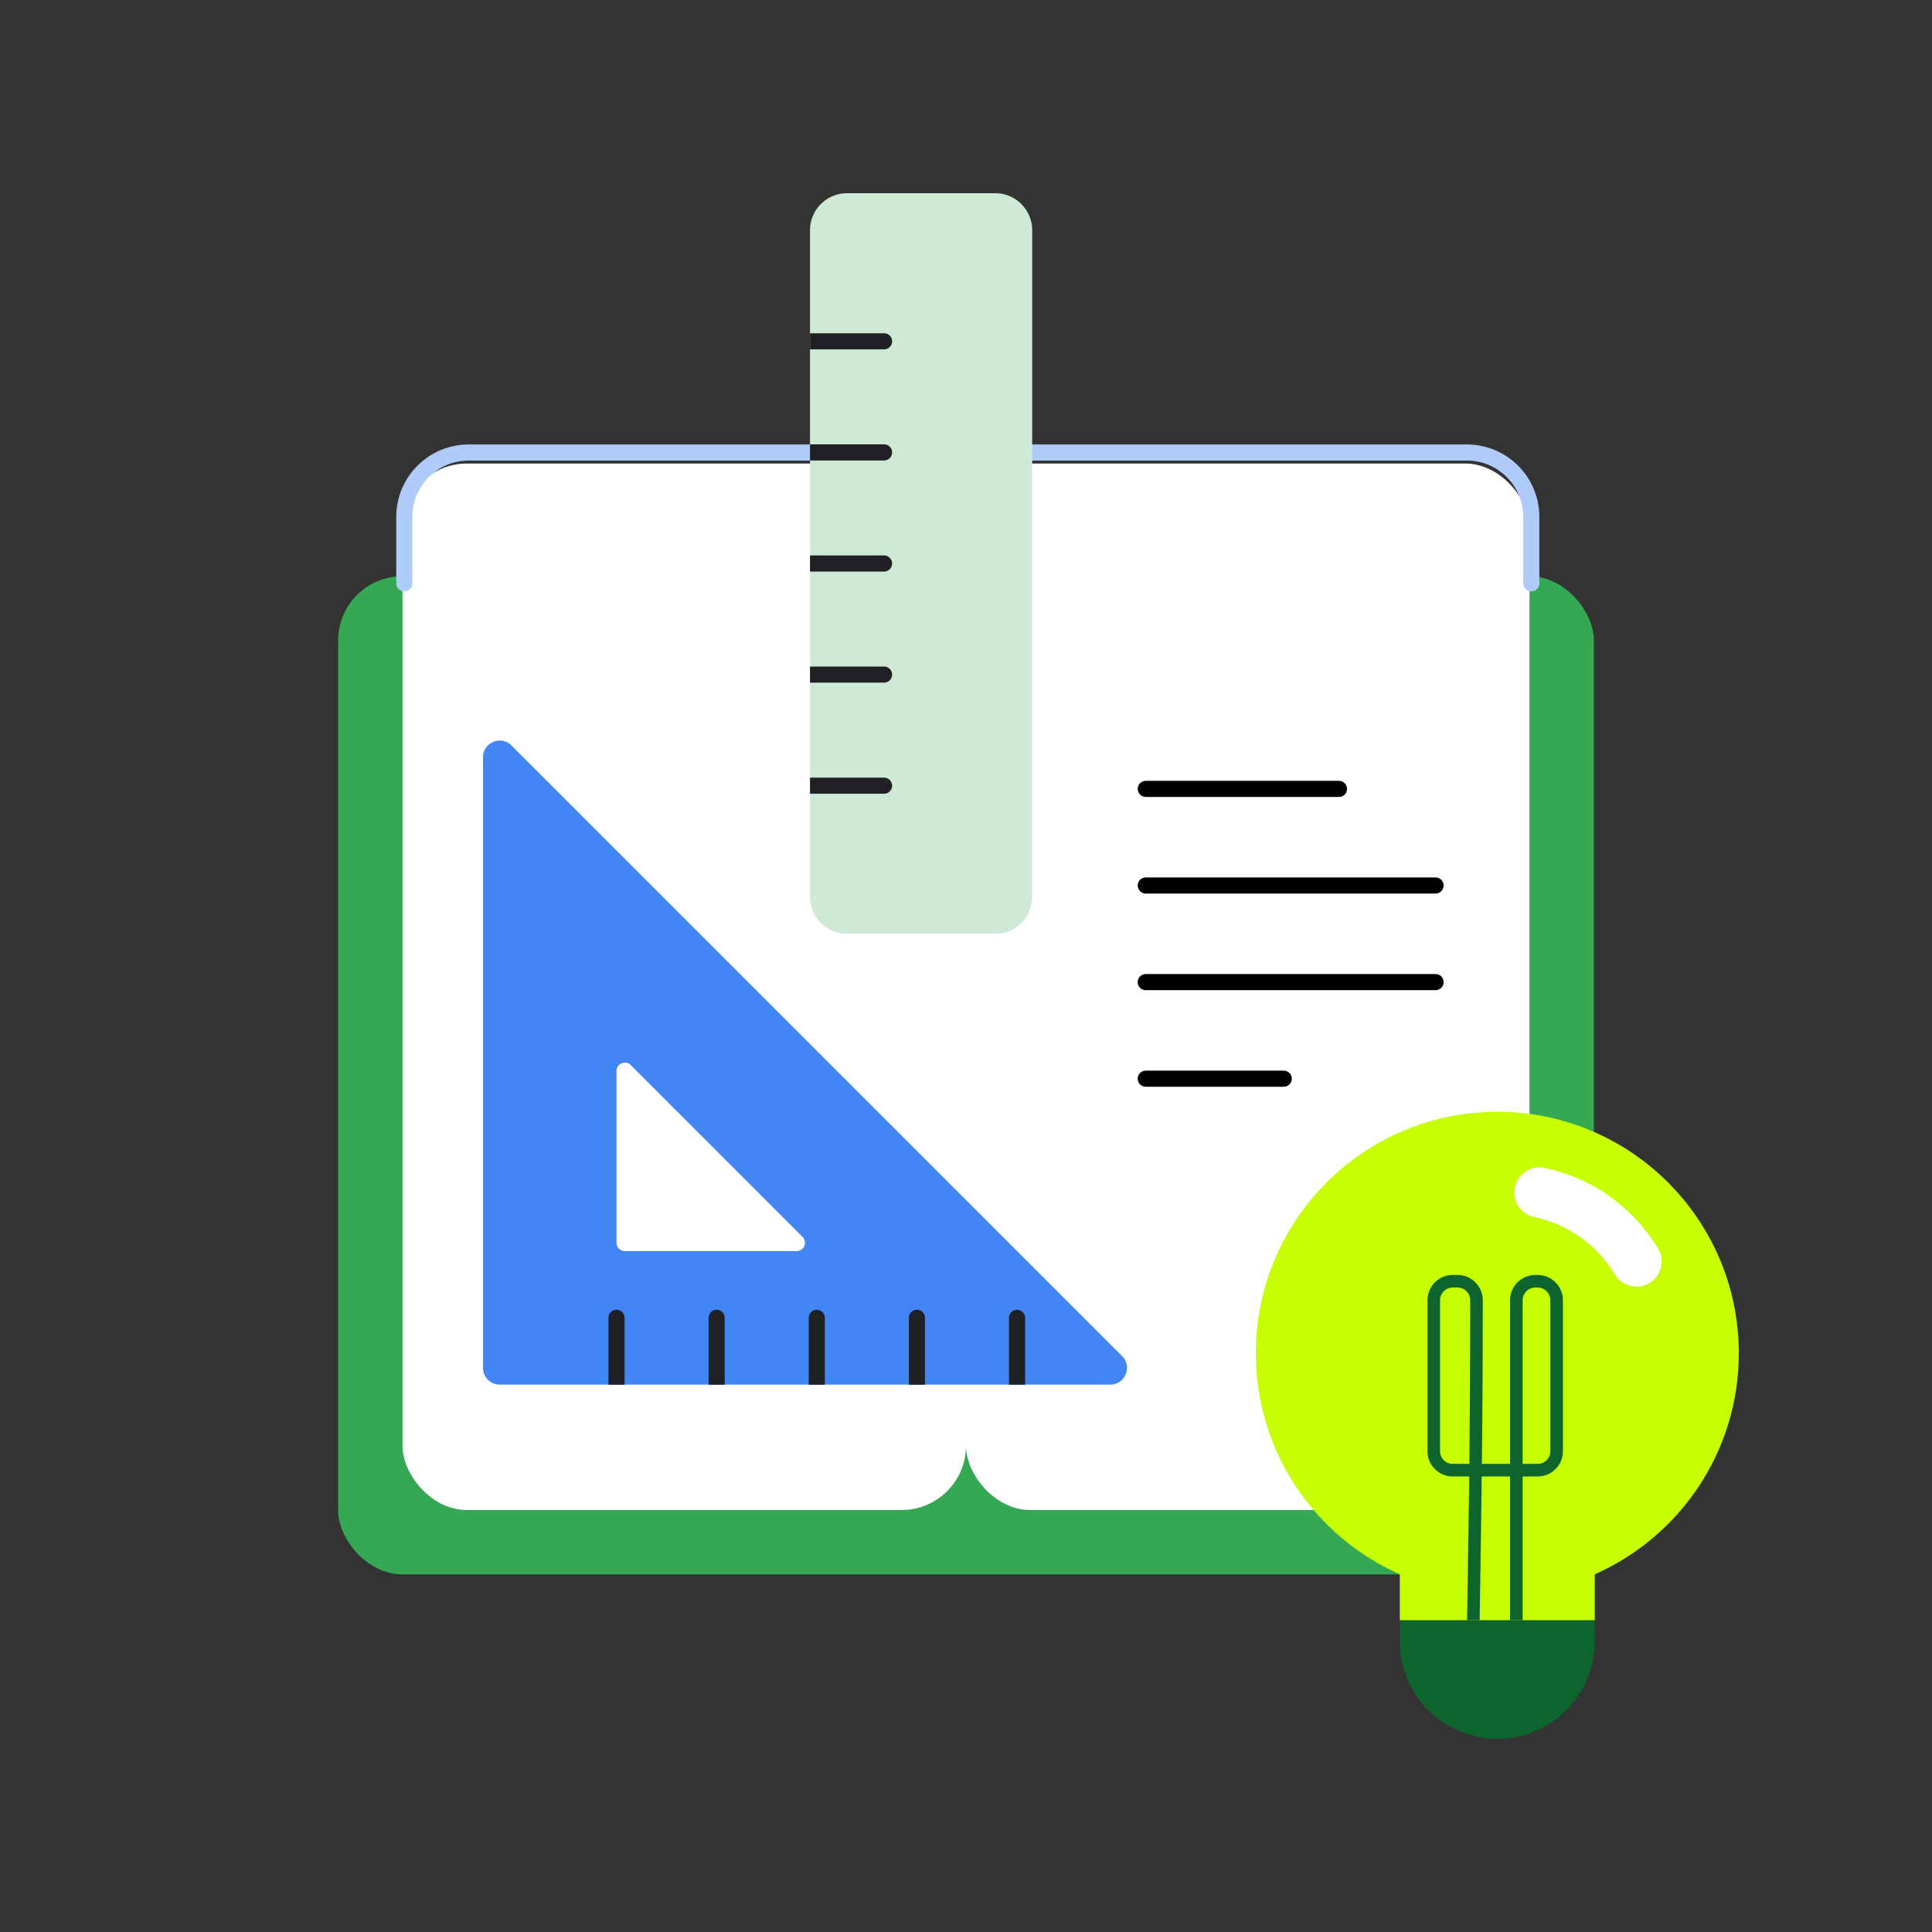
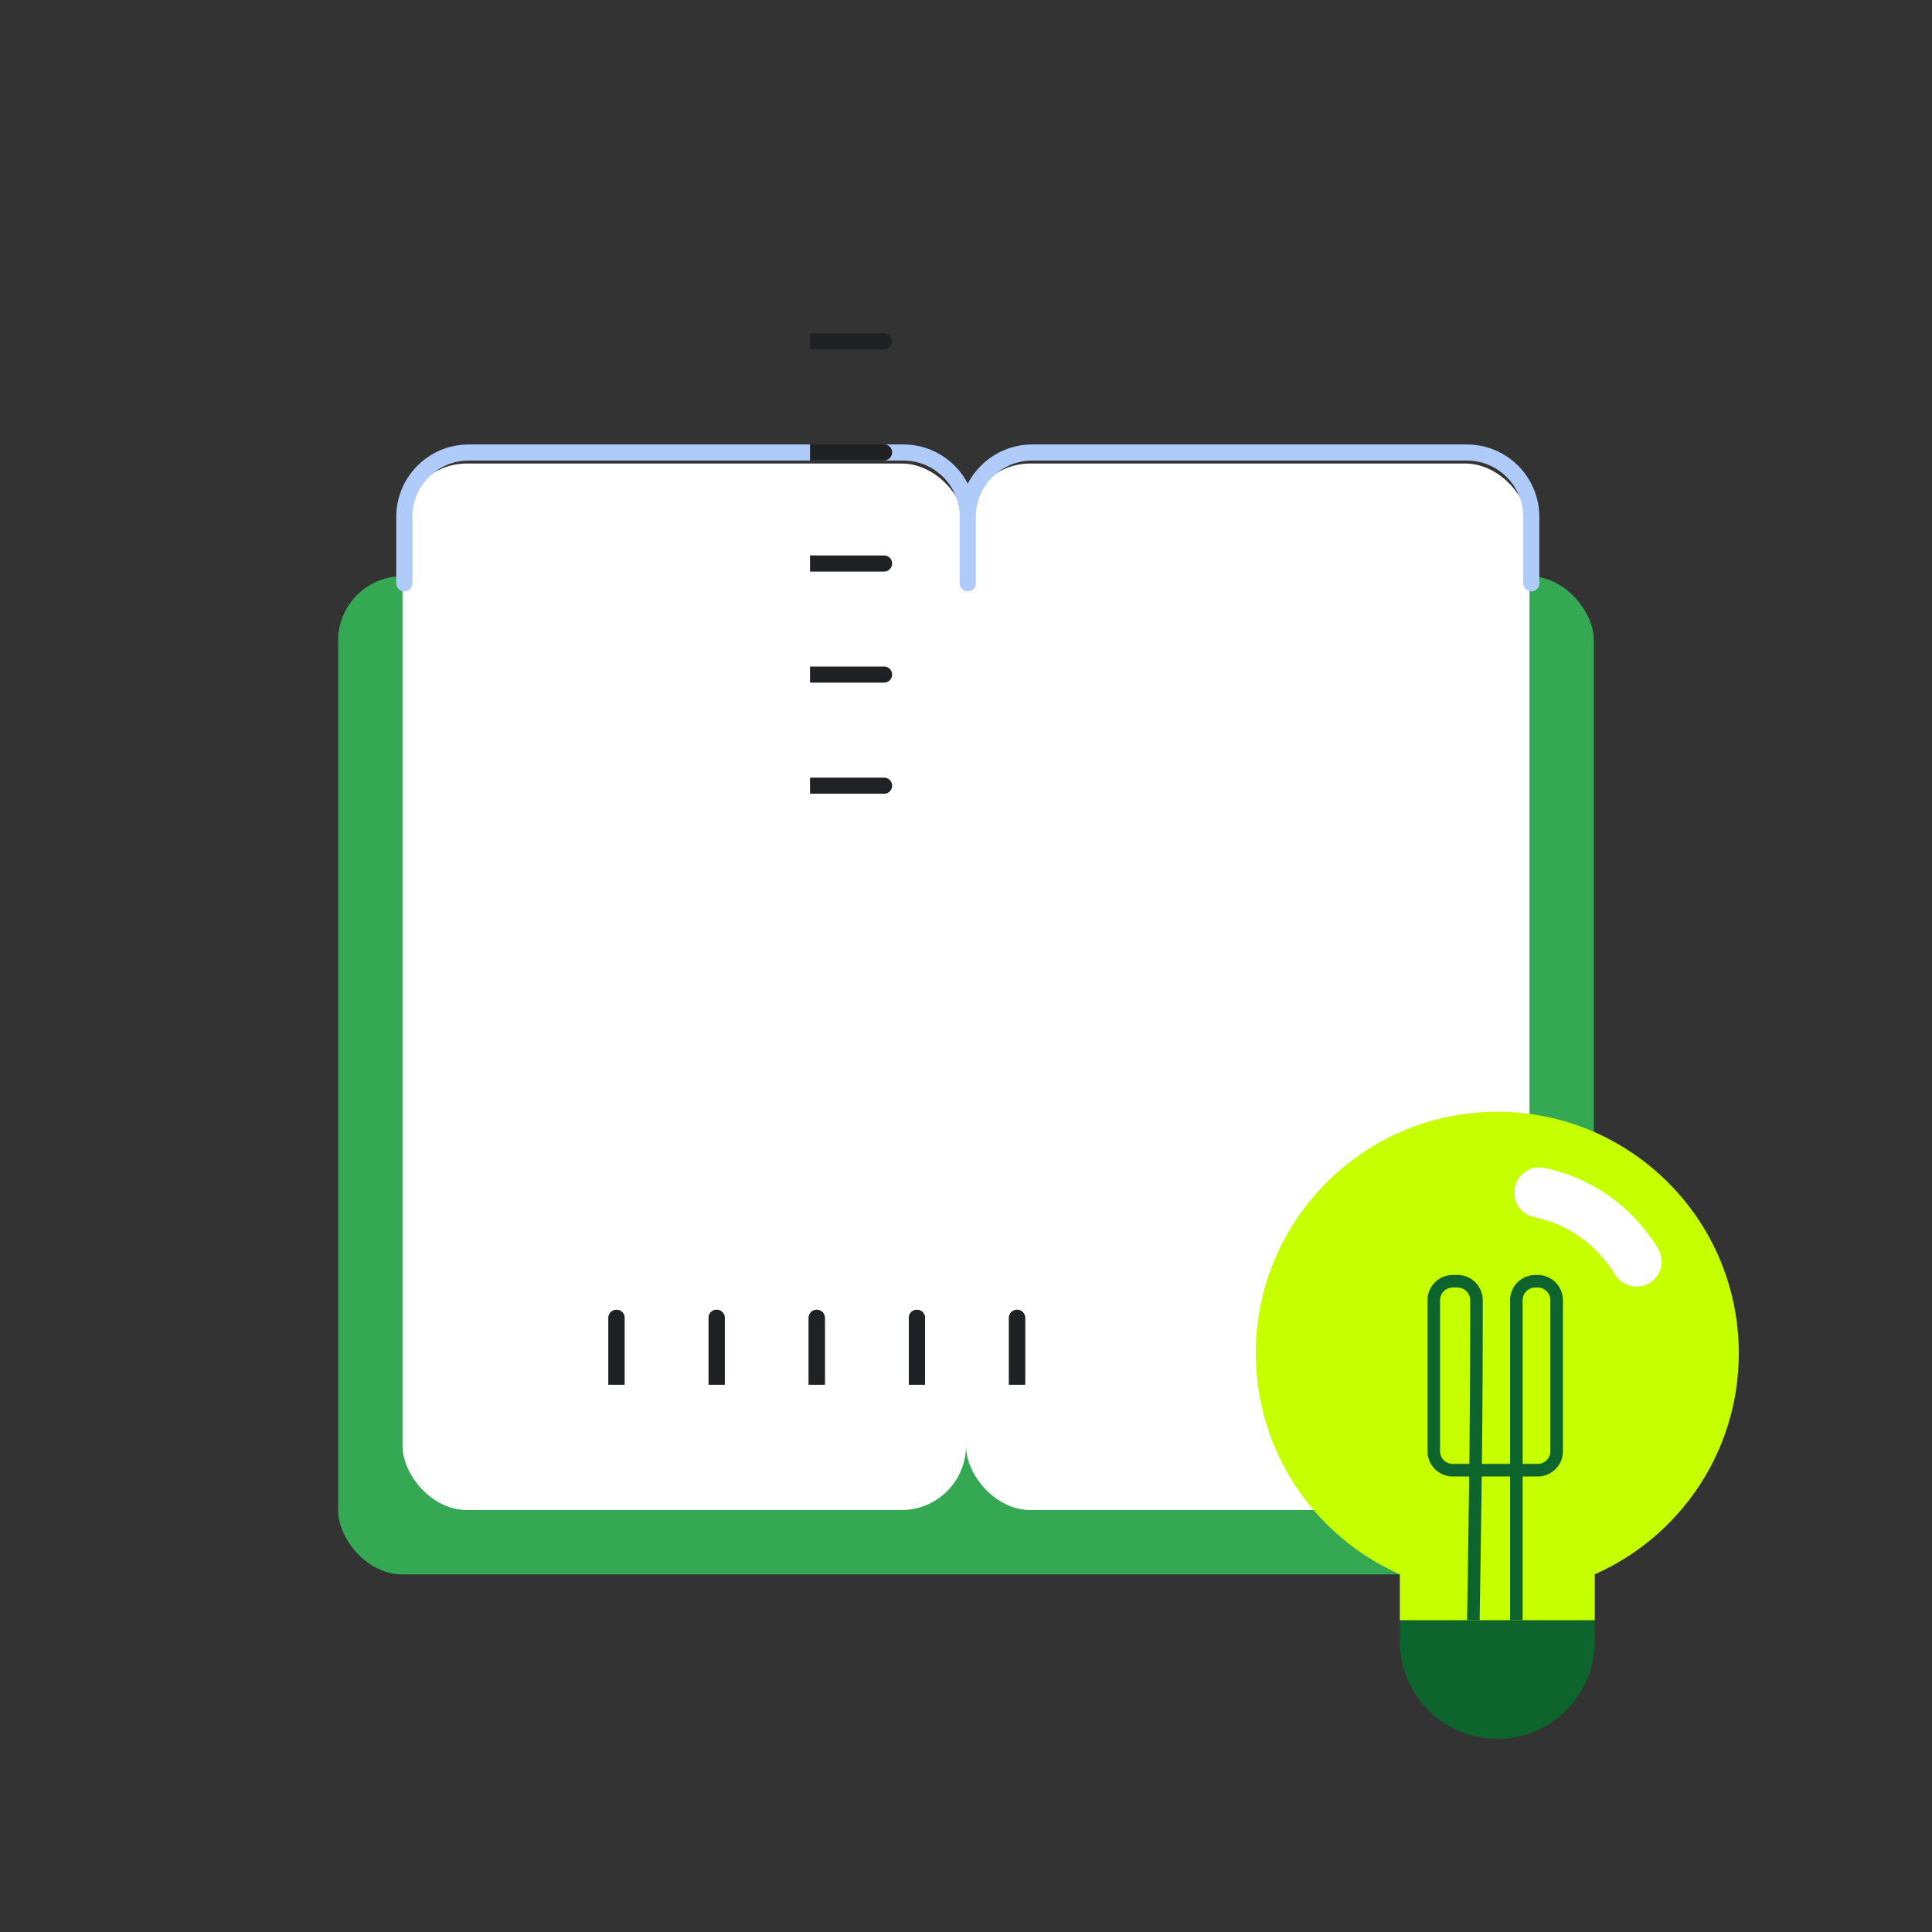
<svg xmlns="http://www.w3.org/2000/svg" width="480" height="480" fill="none">
  <rect width="100%" height="100%" fill="#333333" stroke="none" />
  <rect width="312" height="248" x="84" y="143.159" fill="#34A853" rx="16" />
  <rect width="140" height="260" x="100" y="115.159" fill="#fff" rx="16" />
  <rect width="140" height="260" x="240" y="115.159" fill="#fff" rx="16" />
  <path stroke="#AECBFA" stroke-linecap="round" stroke-width="4" d="M240.445 144.928v-16.5c0-8.836 7.164-16 16-16h108c8.837 0 16 7.164 16 16v16.5M100.445 144.928v-16.5c0-8.836 7.164-16 16-16h108c8.837 0 16 7.164 16 16v16.5" />
-   <path fill="#CEEAD6" d="M210.445 48a9.2 9.2 0 0 0-9.2 9.2v165.6a9.2 9.2 0 0 0 9.2 9.2h36.8a9.2 9.2 0 0 0 9.2-9.2V57.2a9.2 9.2 0 0 0-9.2-9.2h-36.8Z" />
  <path fill="#202124" d="M219.644 82.802a2 2 0 1 1 0 4v-4Zm-18.4 0h18.4v4h-18.4v-4ZM219.644 110.401a2 2 0 1 1 0 4v-4Zm-18.4 0h18.4v4h-18.4v-4ZM219.644 138.003a2 2 0 1 1 0 4v-4Zm-18.4 0h18.4v4h-18.4v-4ZM219.644 165.601a2 2 0 1 1 0 4v-4Zm-18.4 0h18.4v4h-18.4v-4ZM219.644 193.203a2 2 0 1 1 0 4v-4Zm-18.4 0h18.4v4h-18.4v-4Z" />
-   <path stroke="#000" stroke-linecap="round" stroke-width="4" d="M284.662 196h48M284.662 220h72M284.662 244h72M284.662 268h34.286" />
  <path fill="#202124" d="M254.684 327.414a2 2 0 0 0-4 0h4Zm0 16.586v-16.586h-4V344h4ZM229.805 327.414a2 2 0 0 0-4 0h4Zm0 16.586v-16.586h-4V344h4ZM204.925 327.414a2 2 0 0 0-4 0h4Zm0 16.586v-16.586h-4V344h4ZM180.047 327.414a2 2 0 0 0-4 0h4Zm0 16.586v-16.586h-4V344h4ZM155.169 327.414a2 2 0 0 0-4 0h4Zm0 16.586v-16.586h-4V344h4Z" />
-   <path fill="#4285F4" fill-rule="evenodd" d="M278.777 336.922c2.612 2.612.762 7.078-2.932 7.078H124.146a4.146 4.146 0 0 1-4.146-4.146V188.155c0-3.694 4.466-5.544 7.078-2.932l151.699 151.699Zm-79.39-29.628c1.306 1.306.381 3.54-1.466 3.54h-42.679a2.074 2.074 0 0 1-2.073-2.074v-42.678c0-1.847 2.233-2.772 3.539-1.466l42.679 42.678Z" clip-rule="evenodd" />
  <path fill="#202124" d="M254.684 327.414a2 2 0 0 0-4 0h4Zm0 16.586v-16.586h-4V344h4ZM229.805 327.414a2 2 0 0 0-4 0h4Zm0 16.586v-16.586h-4V344h4ZM204.925 327.414a2 2 0 0 0-4 0h4Zm0 16.586v-16.586h-4V344h4ZM180.047 327.414a2 2 0 0 0-4 0h4Zm0 16.586v-16.586h-4V344h4ZM155.169 327.414a2 2 0 0 0-4 0h4Zm0 16.586v-16.586h-4V344h4Z" />
  <path fill="#0D652D" d="M347.788 370.947h48.421v36.842c0 13.371-10.839 24.211-24.21 24.211s-24.211-10.84-24.211-24.211v-36.842Z" />
  <path fill="#C6FF00" fill-rule="evenodd" d="M396.208 391.131c21.08-9.306 35.792-30.393 35.792-54.917 0-33.137-26.863-60-60-60s-60 26.863-60 60c0 24.521 14.71 45.607 35.787 54.914v11.406h48.421v-11.403Z" clip-rule="evenodd" />
  <path stroke="#0D652D" stroke-width="3.123" d="M366.054 402.534c.517-33.232.757-47.96.778-79.474.002-2.608-2.113-4.737-4.722-4.737h-1.17a4.723 4.723 0 0 0-4.723 4.724v37.495a4.723 4.723 0 0 0 4.723 4.724h21.079a4.724 4.724 0 0 0 4.724-4.724v-37.495a4.724 4.724 0 0 0-4.724-4.724h-.561a4.724 4.724 0 0 0-4.723 4.724v79.487" />
  <path stroke="#fff" stroke-linecap="round" stroke-width="12.494" d="M382.456 296.278c9.002 1.899 18.069 7.247 24.117 17.134" />
</svg>